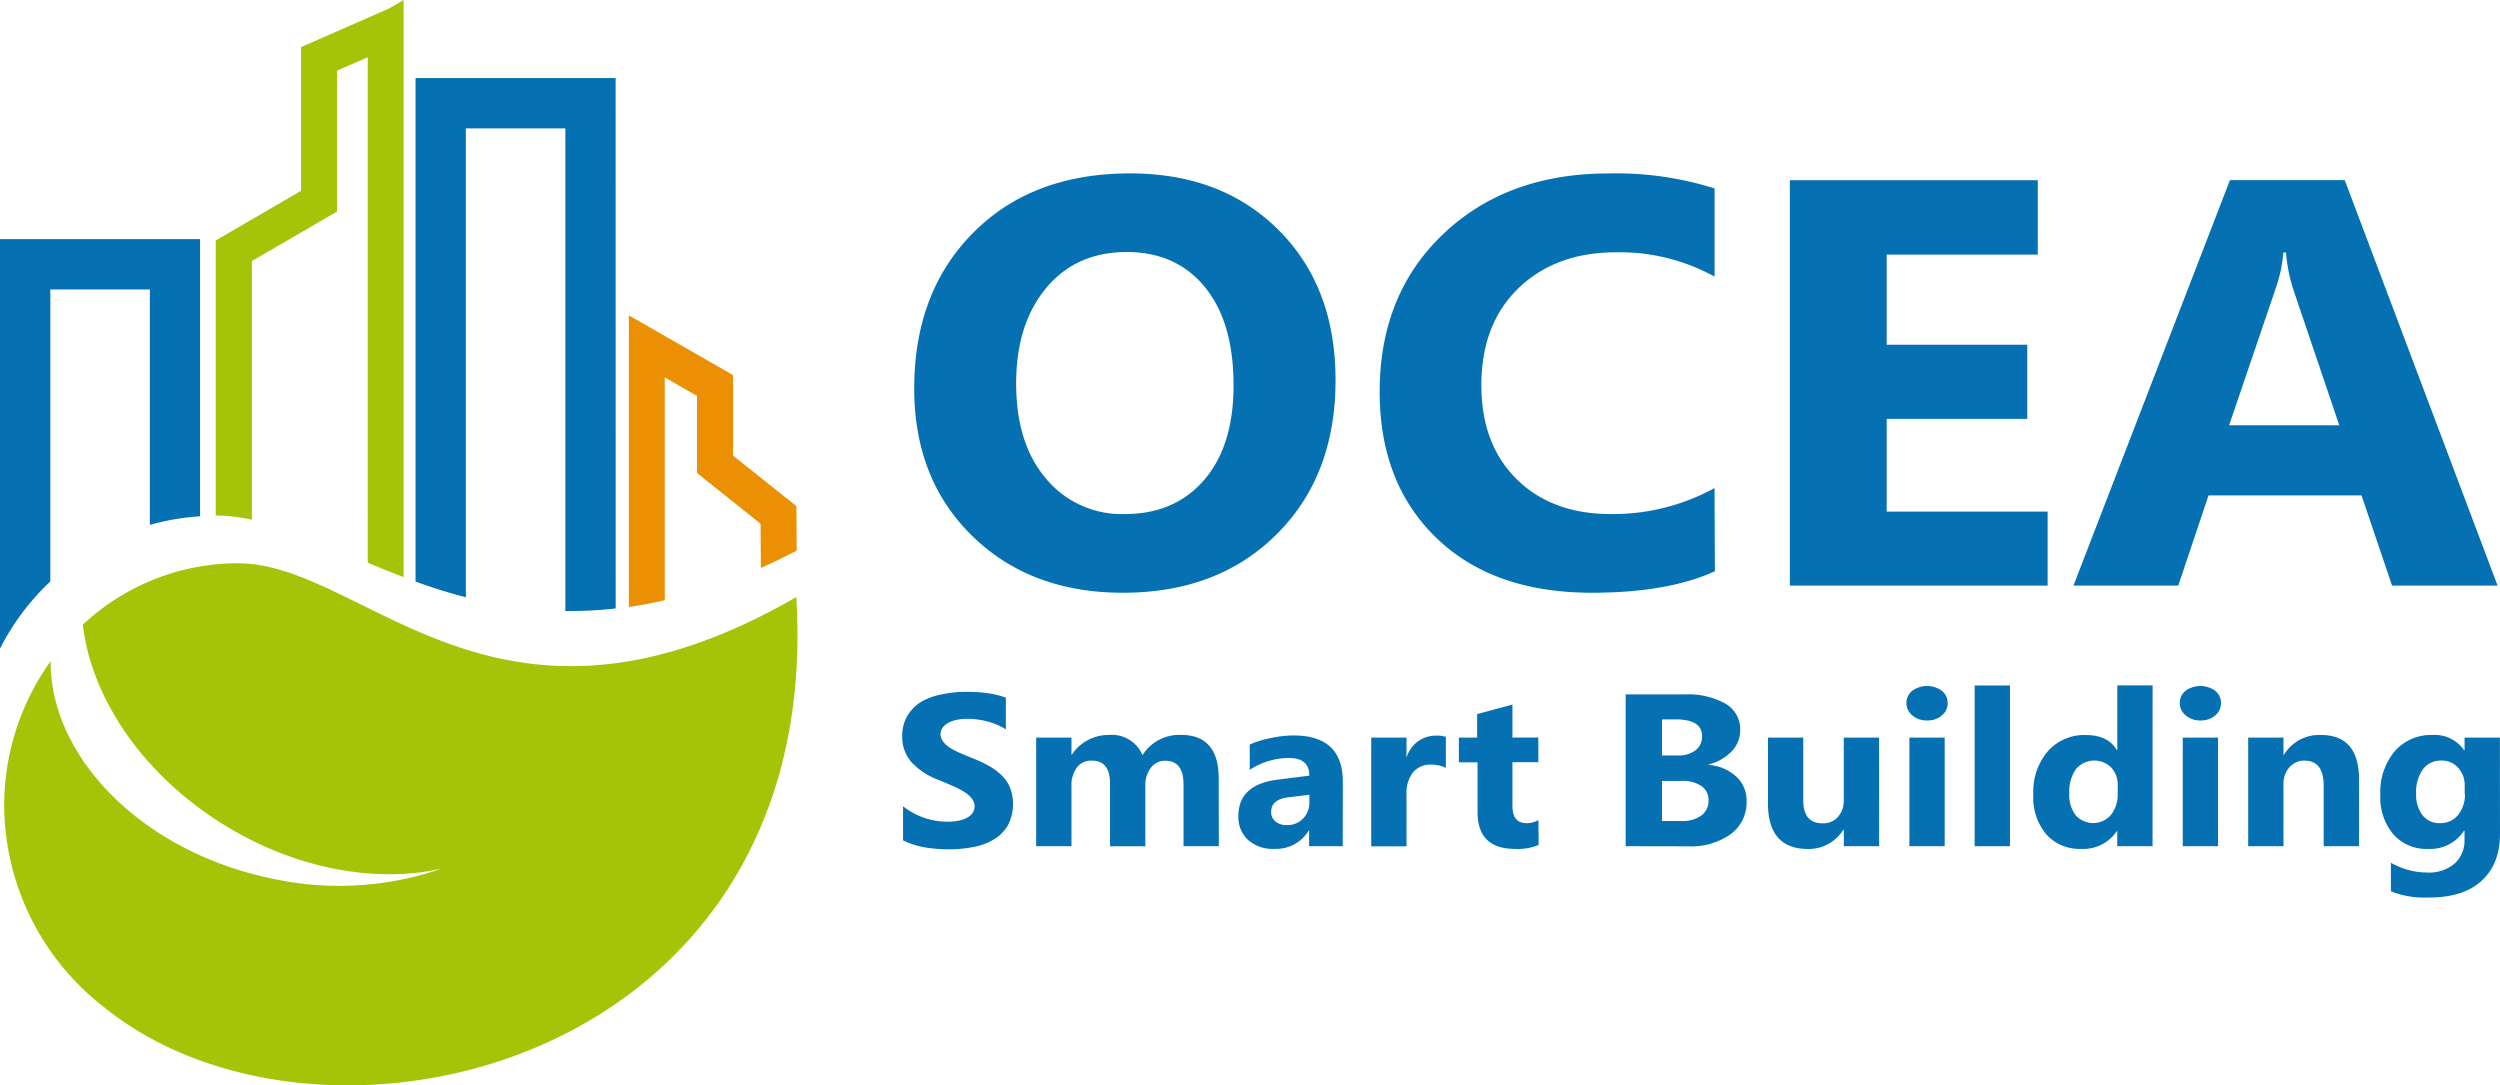
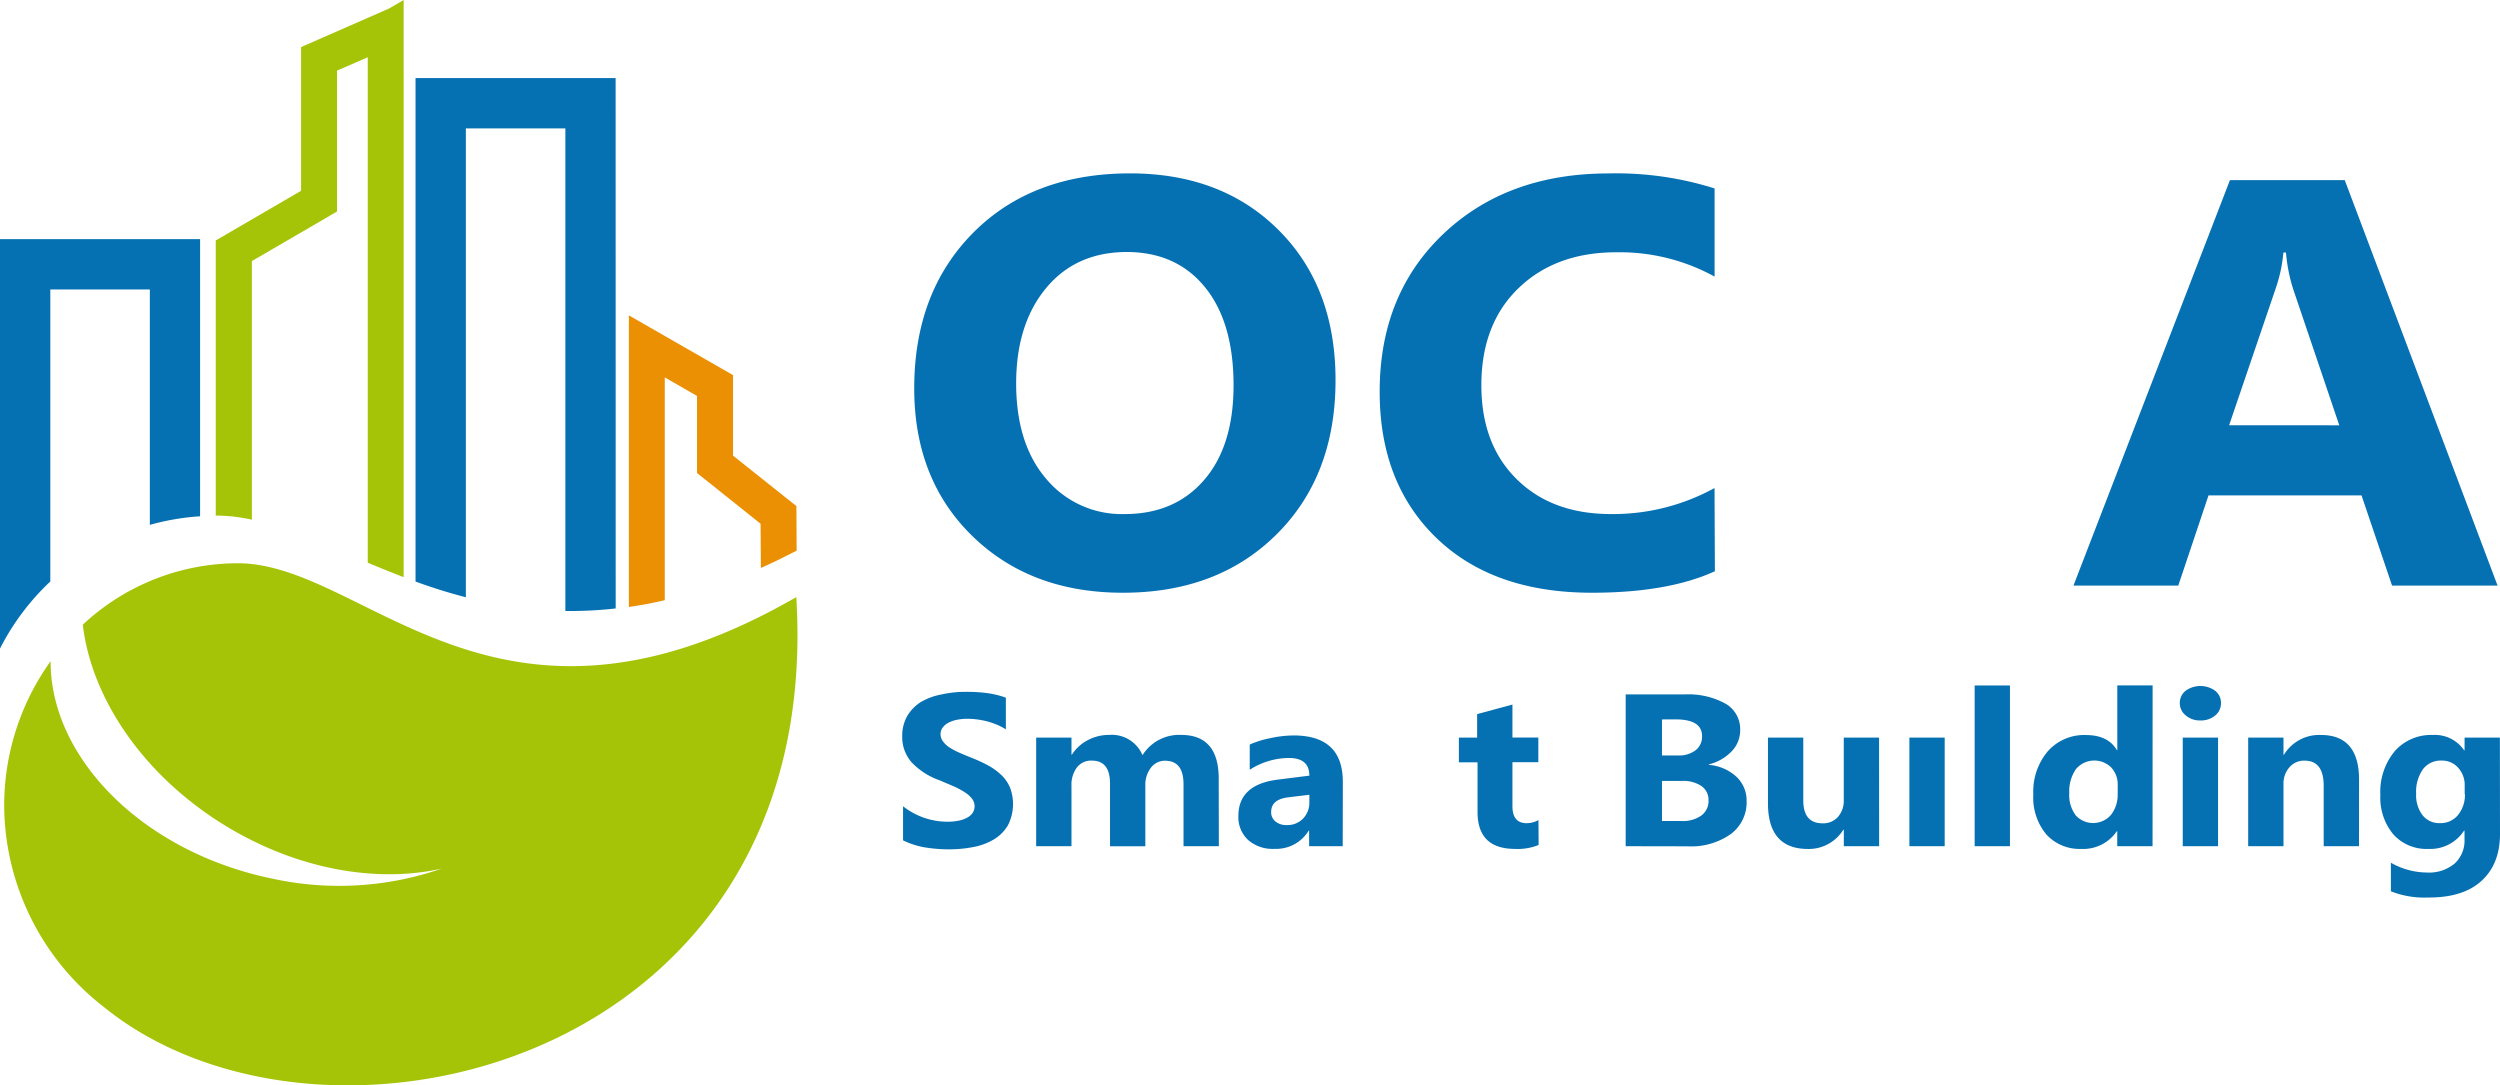
<svg xmlns="http://www.w3.org/2000/svg" viewBox="0 0 424.81 184.43">
  <title>Logo OCEA</title>
  <g id="Layer_2" data-name="Layer 2">
    <g id="Calque_1" data-name="Calque 1">
      <path fill="#0571b2" d="M104.61,13.27h-34V98.82c2.73,1,5.57,1.9,8.55,2.67V21.82H96.07v82a68.55,68.55,0,0,0,8.55-.43Z" />
      <path fill="#a5c407" d="M51.16,8V32.42l-14.5,8.44V87.61h.14a28.34,28.34,0,0,1,6,.7V44.36l11.47-6.67,3-1.76V12l5.22-2.27V95.62c2,.83,4,1.65,6.1,2.45V0L66.1,1.45Z" />
      <path fill="#0571b2" d="M0,110.21a41.32,41.32,0,0,1,8.55-11.4V49.19H25.46v40A41.2,41.2,0,0,1,34,87.73V40.64H0Z" />
      <path fill="#ec9003" d="M135.33,86l-10.77-8.58V63.74L106.86,53.59v49.55c2-.28,4-.67,6.1-1.15V64.13l5.48,3.15v13.1l2.3,1.83L129.24,89l.05,7.51c2-.88,4-1.87,6.08-2.94Z" />
      <path fill="#a5c407" d="M135.31,101.46c-51,29.42-73-5.75-94.93-5.75a38.63,38.63,0,0,0-26.31,10.44c1.45,12.42,10.17,25.53,24.12,34.09,12.27,7.52,25.83,9.85,36.89,7.35a53.24,53.24,0,0,1-28.81,1.71c-21.92-4.5-37.71-20.44-37.67-36.94A42.11,42.11,0,0,0,.71,137,43.59,43.59,0,0,0,17.63,171.1C54.68,201.21,140.19,181.26,135.31,101.46Z" />
      <path fill="#0571b2" d="M190.8,100.72q-15.69,0-25.57-9.63T155.35,66q0-16.34,10-26.43T192,29.46q15.64,0,25.29,9.66t9.65,25.47q0,16.24-10,26.19T190.8,100.72Zm.71-57.9q-8.66,0-13.75,6.13t-5.09,16.21q0,10.24,5.09,16.19a16.71,16.71,0,0,0,13.35,6q8.5,0,13.5-5.79t5-16.07q0-10.71-4.84-16.67T191.52,42.82Z" />
      <path fill="#0571b2" d="M291.4,97.07q-8,3.65-20.89,3.65-16.8,0-26.44-9.32t-9.63-24.84q0-16.53,10.82-26.81t28.09-10.28a55.47,55.47,0,0,1,18,2.55V47a33.44,33.44,0,0,0-16.71-4.13q-10.29,0-16.61,6.1t-6.31,16.52q0,10,6,15.93t16,5.93a35.82,35.82,0,0,0,17.62-4.42Z" />
-       <path fill="#0571b2" d="M347.94,99.51H304.14V30.62h42.13V43.26H320.59V58.58h23.89V71.17H320.59V86.93h27.35Z" />
      <path fill="#0571b2" d="M424.4,99.51H406.47l-5.19-15.33h-26l-5.14,15.33H352.33l26.59-68.9h19.51Zm-26.9-27.24-7.84-23.16a28.37,28.37,0,0,1-1.22-6.2H388a25,25,0,0,1-1.27,6l-7.95,23.35Z" />
      <path fill="#0571b2" d="M153.45,142.8V137a12.19,12.19,0,0,0,7.55,2.63,9.3,9.3,0,0,0,2-.2,5,5,0,0,0,1.45-.55,2.41,2.41,0,0,0,.87-.83,2,2,0,0,0,.29-1,2.14,2.14,0,0,0-.46-1.35,4.88,4.88,0,0,0-1.25-1.1,13.27,13.27,0,0,0-1.88-1q-1.09-.47-2.35-1a12.08,12.08,0,0,1-4.78-3.08,6.51,6.51,0,0,1-1.58-4.4,6.67,6.67,0,0,1,.86-3.46,7,7,0,0,1,2.34-2.39A10.8,10.8,0,0,1,160,118a18.7,18.7,0,0,1,4.13-.44,26.27,26.27,0,0,1,3.79.24,15.53,15.53,0,0,1,3,.75v5.39a9.43,9.43,0,0,0-1.5-.79,13.36,13.36,0,0,0-1.67-.57,14.8,14.8,0,0,0-1.71-.33,12.72,12.72,0,0,0-1.61-.11,8.73,8.73,0,0,0-1.91.19,5.16,5.16,0,0,0-1.45.53,2.83,2.83,0,0,0-.92.82,1.86,1.86,0,0,0-.33,1.07,2,2,0,0,0,.37,1.16,4,4,0,0,0,1,1,11.16,11.16,0,0,0,1.62.9q1,.44,2.16.91a25.16,25.16,0,0,1,3,1.38,10.54,10.54,0,0,1,2.24,1.65,6.44,6.44,0,0,1,1.43,2.11,7.93,7.93,0,0,1-.37,6.38,6.88,6.88,0,0,1-2.36,2.38,10.52,10.52,0,0,1-3.46,1.3,21.26,21.26,0,0,1-4.18.4,24.67,24.67,0,0,1-4.29-.36A13.7,13.7,0,0,1,153.45,142.8Z" />
      <path fill="#0571b2" d="M207.11,143.79h-6V133.27q0-4-3.13-4a2.94,2.94,0,0,0-2.43,1.21,4.75,4.75,0,0,0-.93,3v10.32h-6V133.16q0-3.91-3.07-3.91A3,3,0,0,0,183,130.4a4.89,4.89,0,0,0-.93,3.14v10.25h-6V125.34h6v2.88h.08a7.06,7.06,0,0,1,2.62-2.41,7.58,7.58,0,0,1,3.7-.93,5.66,5.66,0,0,1,5.67,3.44,7.35,7.35,0,0,1,6.57-3.44q6.37,0,6.38,7.42Z" />
      <path fill="#0571b2" d="M228.16,143.79h-5.71v-2.65h-.07a6.46,6.46,0,0,1-5.83,3.1,6.28,6.28,0,0,1-4.48-1.52,5.3,5.3,0,0,1-1.64-4.06q0-5.37,6.75-6.19l5.31-.67q0-3-3.48-3a12.43,12.43,0,0,0-6.65,2v-4.28a15.94,15.94,0,0,1,3.45-1.08,19,19,0,0,1,4-.47q8.36,0,8.37,7.87Zm-5.67-7.49v-1.25l-3.55.43c-2,.24-2.94,1.07-2.94,2.5a2,2,0,0,0,.72,1.6,2.85,2.85,0,0,0,1.94.62,3.69,3.69,0,0,0,2.77-1.11A3.88,3.88,0,0,0,222.49,136.3Z" />
-       <path fill="#0571b2" d="M245.69,130.48a5.55,5.55,0,0,0-2.54-.55,3.74,3.74,0,0,0-3.08,1.36A5.71,5.71,0,0,0,239,135v8.81h-6V125.34h6v3.42H239A5.19,5.19,0,0,1,244.2,125a4,4,0,0,1,1.49.22Z" />
      <path fill="#0571b2" d="M261.45,143.58a9.41,9.41,0,0,1-4,.67q-6.38,0-6.38-6.26v-8.45h-3.17v-4.2H251v-4l6-1.62v5.6h4.4v4.2h-4.4V137c0,1.92.81,2.88,2.42,2.88a4.27,4.27,0,0,0,2-.52Z" />
      <path fill="#0571b2" d="M276.24,143.79V118h10a13.06,13.06,0,0,1,7,1.59,5,5,0,0,1,2.46,4.47,5.14,5.14,0,0,1-1.5,3.66,8,8,0,0,1-3.83,2.17v.08a7.8,7.8,0,0,1,4.67,2,5.52,5.52,0,0,1,1.75,4.13,6.71,6.71,0,0,1-2.69,5.63,11.71,11.71,0,0,1-7.36,2.08Zm6.17-21.54v6.12h2.71a4.68,4.68,0,0,0,3-.88,2.9,2.9,0,0,0,1.1-2.41q0-2.84-4.51-2.84Zm0,10.45v6.81h3.34a5.38,5.38,0,0,0,3.36-.94,3.06,3.06,0,0,0,1.21-2.56,2.85,2.85,0,0,0-1.19-2.43,5.49,5.49,0,0,0-3.33-.88Z" />
      <path fill="#0571b2" d="M319.31,143.79h-6V141h-.09a6.9,6.9,0,0,1-6,3.26q-6.8,0-6.8-7.76V125.34h6V136c0,2.6,1.09,3.9,3.28,3.9a3.32,3.32,0,0,0,2.6-1.07,4.17,4.17,0,0,0,1-2.91V125.34h6Z" />
-       <path fill="#0571b2" d="M327.45,122.42a3.65,3.65,0,0,1-2.5-.86,2.68,2.68,0,0,1-1-2.1,2.59,2.59,0,0,1,1-2.09,4.29,4.29,0,0,1,5,0,2.6,2.6,0,0,1,1,2.09,2.66,2.66,0,0,1-1,2.13A3.72,3.72,0,0,1,327.45,122.42Zm3,21.37h-6V125.34h6Z" />
+       <path fill="#0571b2" d="M327.45,122.42A3.72,3.72,0,0,1,327.45,122.42Zm3,21.37h-6V125.34h6Z" />
      <path fill="#0571b2" d="M341.54,143.79h-6V116.48h6Z" />
      <path fill="#0571b2" d="M365.77,143.79h-6v-2.54h-.08a6.87,6.87,0,0,1-6.05,3,7.63,7.63,0,0,1-5.9-2.44,9.74,9.74,0,0,1-2.23-6.82,10.6,10.6,0,0,1,2.46-7.33,8.26,8.26,0,0,1,6.46-2.76q3.78,0,5.27,2.56h.08v-11h6Zm-5.92-9v-1.38a4.23,4.23,0,0,0-1.11-3,4.07,4.07,0,0,0-6,.3,6.62,6.62,0,0,0-1.12,4.08,5.73,5.73,0,0,0,1.09,3.75,4,4,0,0,0,6-.08A5.52,5.52,0,0,0,359.84,134.82Z" />
      <path fill="#0571b2" d="M373.9,122.42a3.66,3.66,0,0,1-2.5-.86,2.68,2.68,0,0,1-1-2.1,2.6,2.6,0,0,1,1-2.09,4.29,4.29,0,0,1,5,0,2.6,2.6,0,0,1,1,2.09,2.67,2.67,0,0,1-1,2.13A3.72,3.72,0,0,1,373.9,122.42Zm3,21.37h-6V125.34h6Z" />
      <path fill="#0571b2" d="M400.85,143.79h-6V133.54q0-4.29-3.25-4.29a3.29,3.29,0,0,0-2.58,1.14,4.16,4.16,0,0,0-1,2.88v10.52h-6V125.34h6v2.92h.07a7,7,0,0,1,6.28-3.37q6.49,0,6.49,7.61Z" />
      <path fill="#0571b2" d="M424.81,141.69q0,5.13-3.15,8t-9.13,2.82a15.27,15.27,0,0,1-6.26-1.06V146.6a12.5,12.5,0,0,0,6.1,1.66,6.77,6.77,0,0,0,4.73-1.52,5.29,5.29,0,0,0,1.68-4.13v-1.46h-.08a6.84,6.84,0,0,1-6.09,3.1,7.54,7.54,0,0,1-5.94-2.49,9.71,9.71,0,0,1-2.19-6.67,10.8,10.8,0,0,1,2.44-7.44,8.2,8.2,0,0,1,6.44-2.76,6,6,0,0,1,5.35,2.6h.08v-2.15h6Zm-6-6.76v-1.46a4.33,4.33,0,0,0-1.1-3,3.64,3.64,0,0,0-2.85-1.23,3.78,3.78,0,0,0-3.15,1.48,6.67,6.67,0,0,0-1.15,4.16,5.63,5.63,0,0,0,1.09,3.65,3.62,3.62,0,0,0,3,1.34,3.79,3.79,0,0,0,3-1.35A5.4,5.4,0,0,0,418.85,134.93Z" />
    </g>
  </g>
</svg>